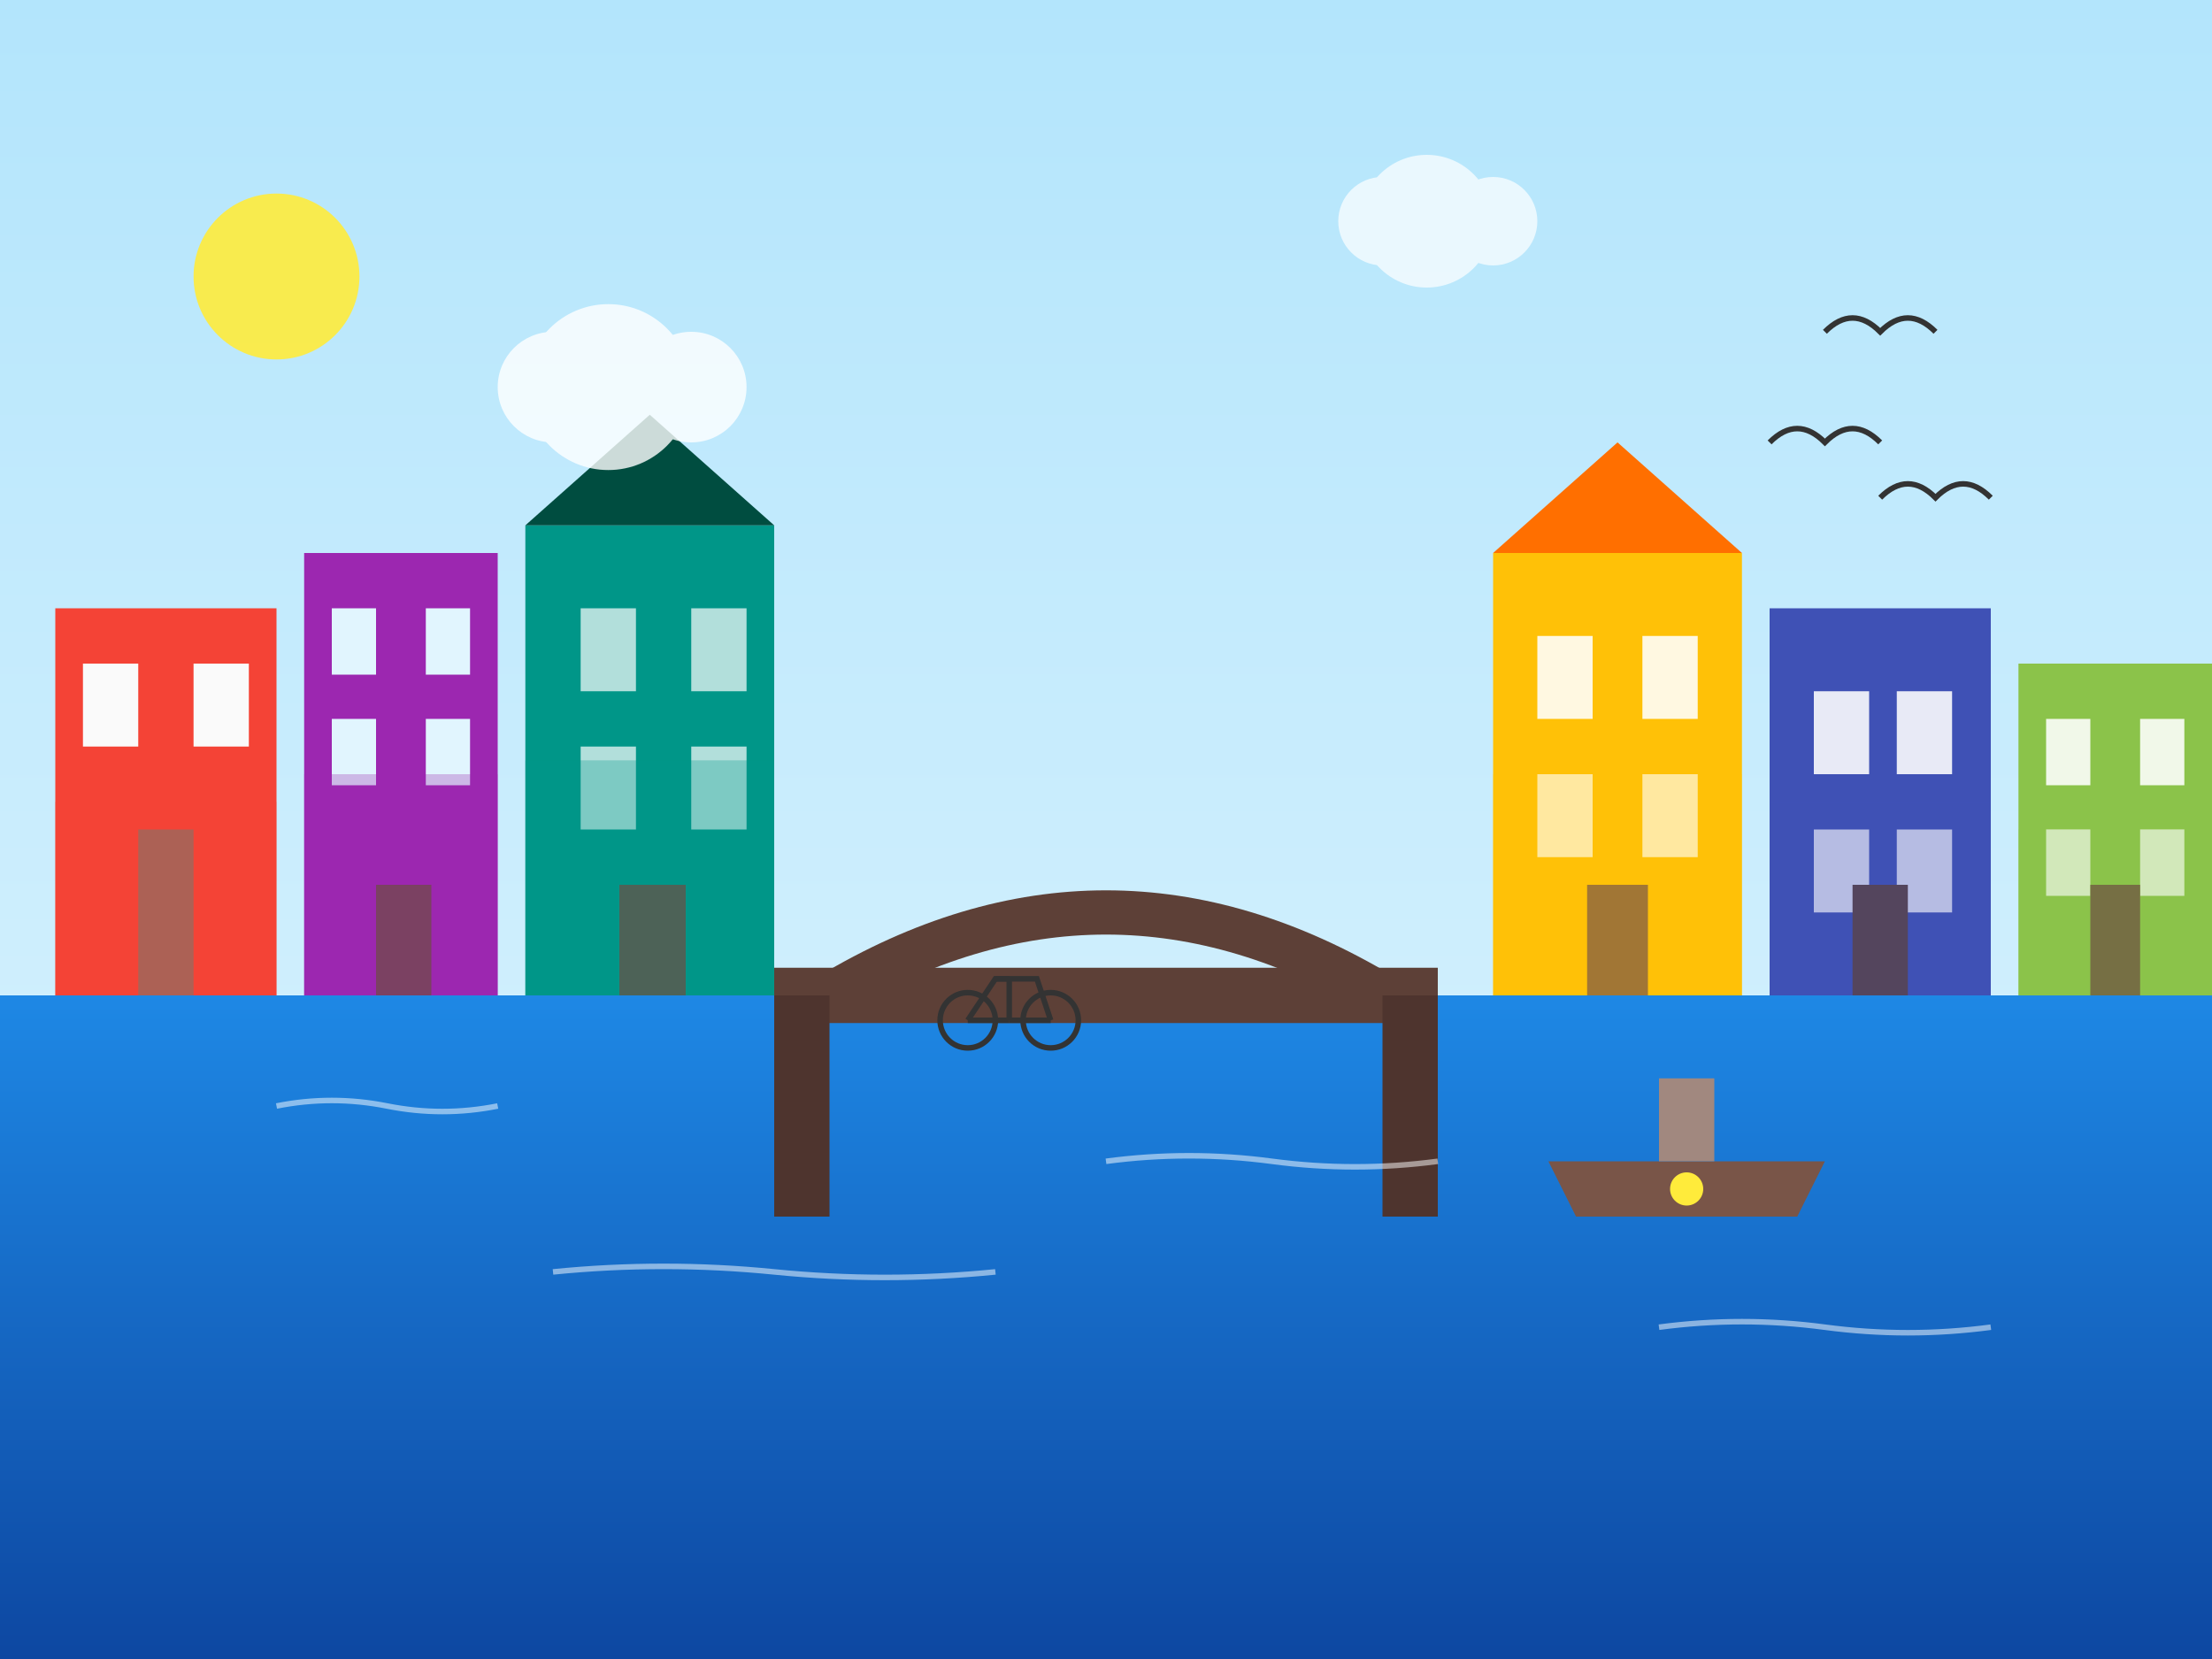
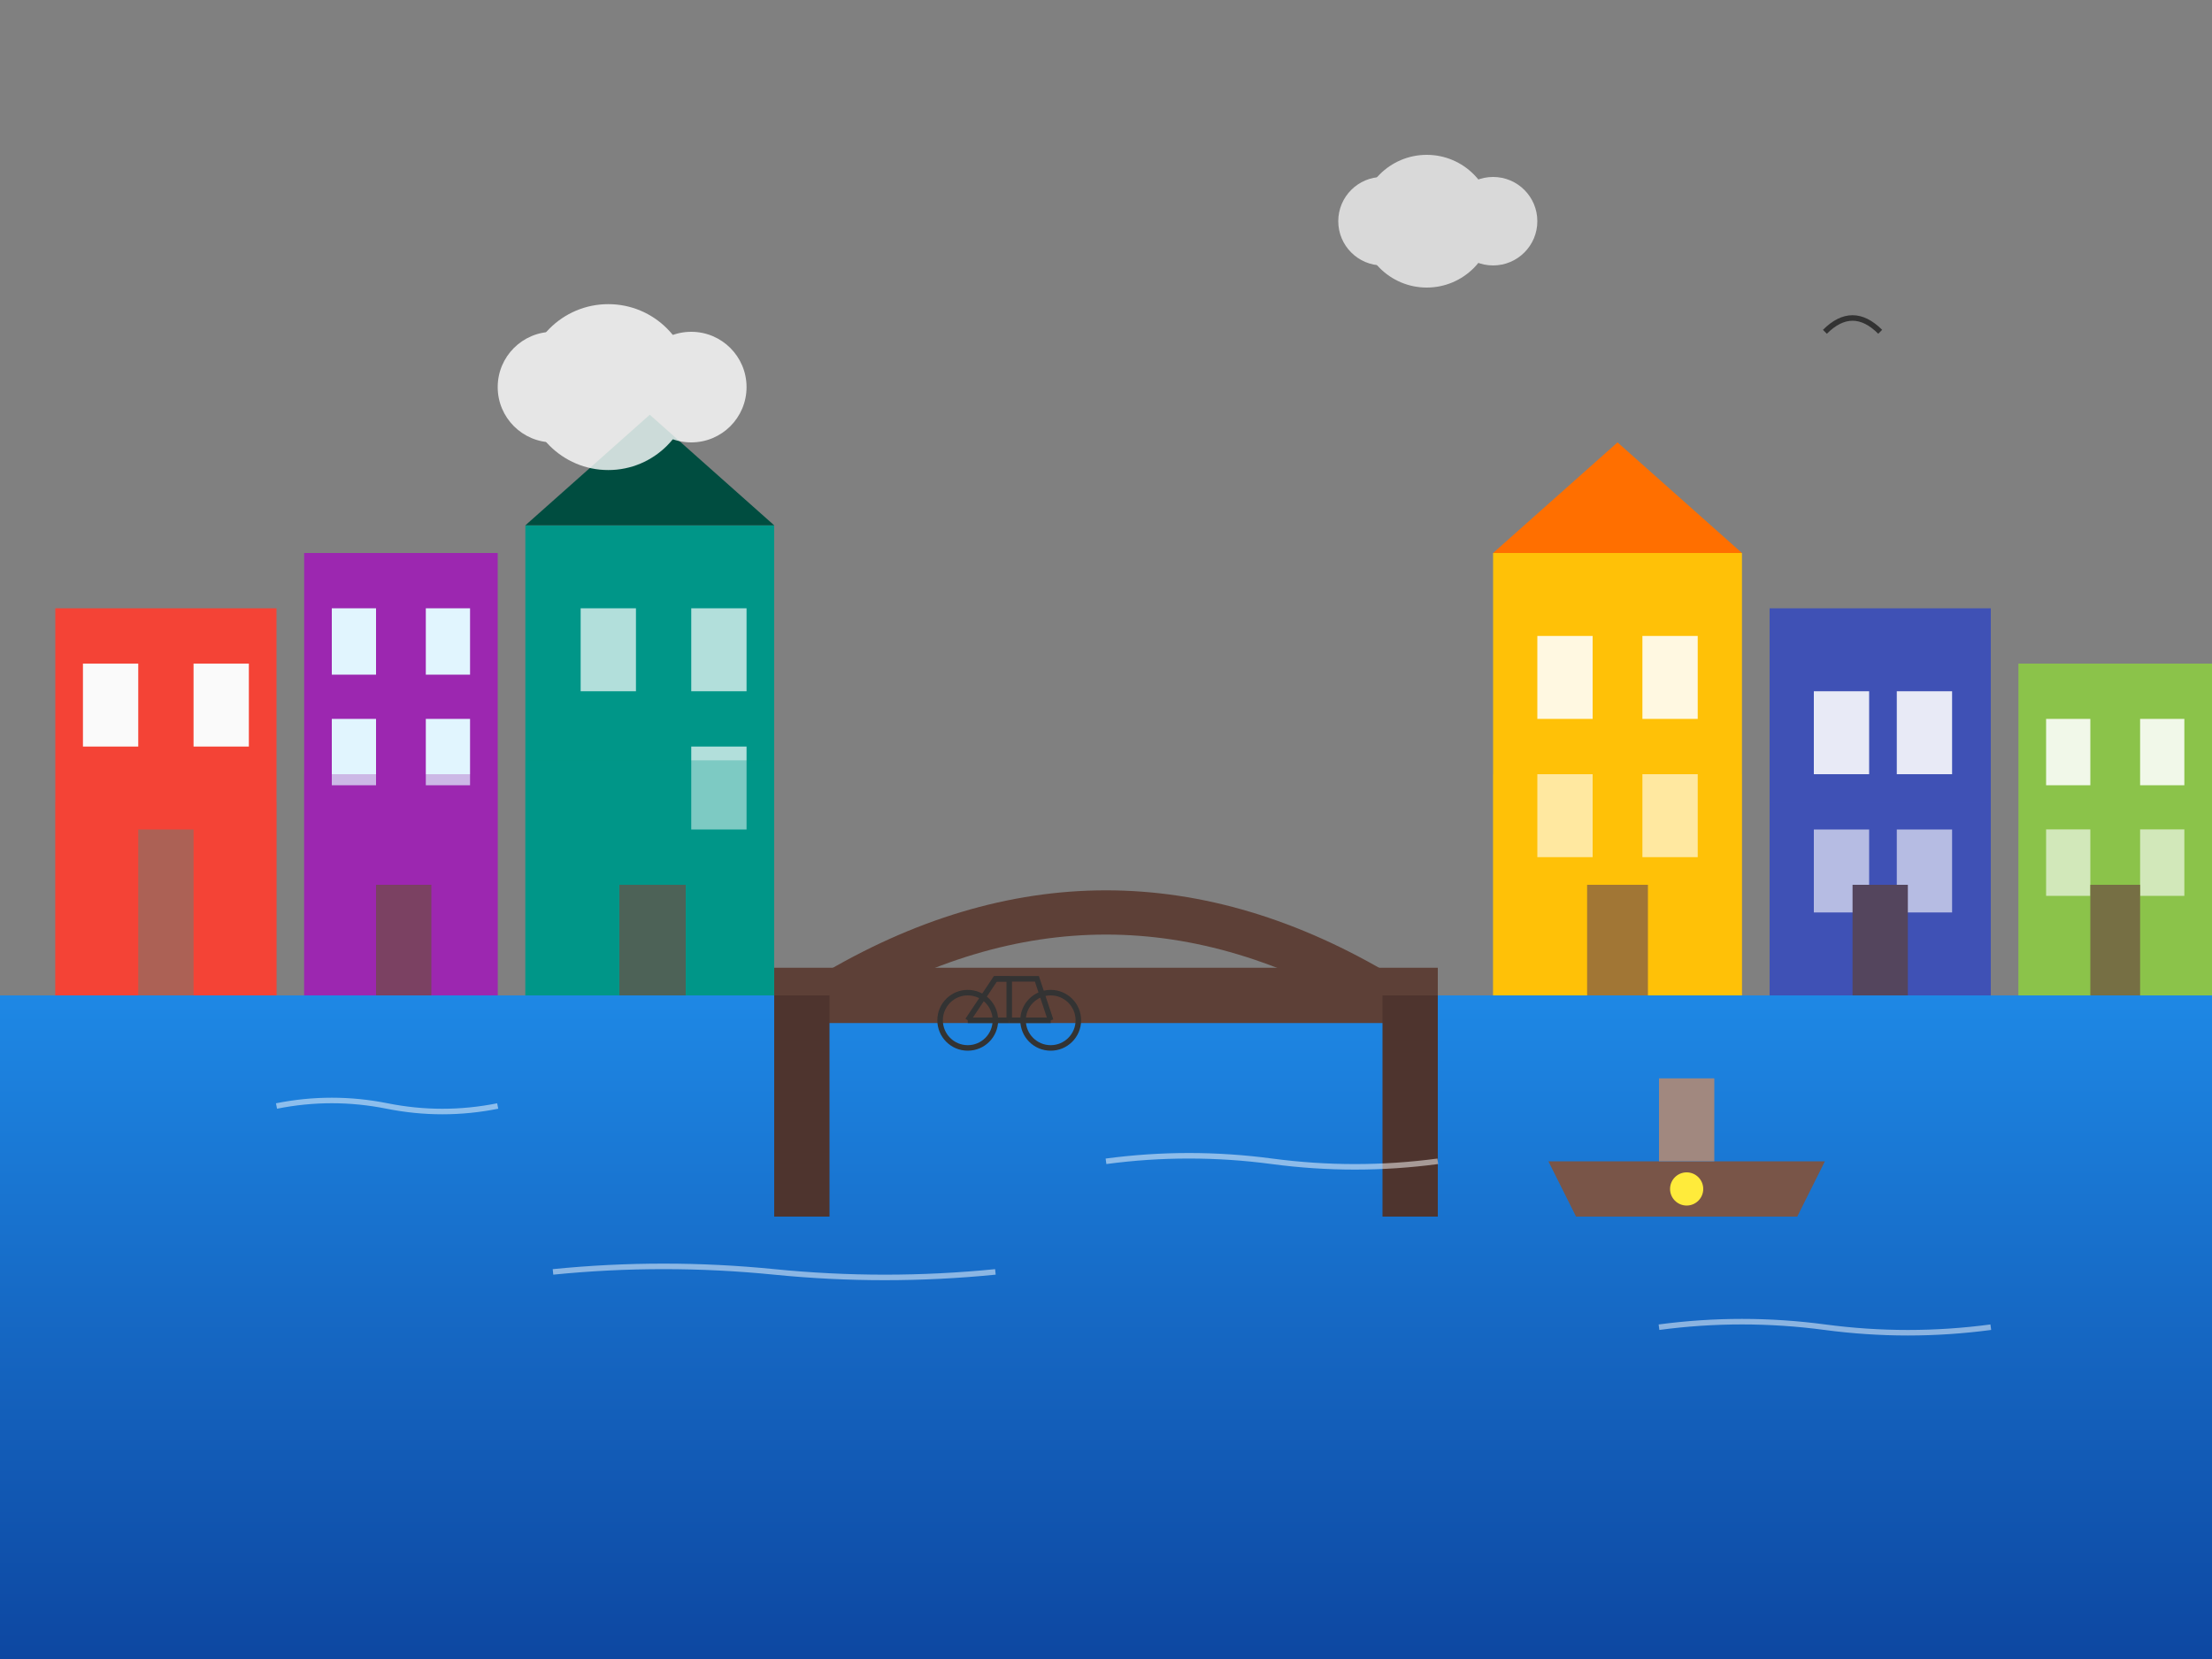
<svg xmlns="http://www.w3.org/2000/svg" width="400" height="300" viewBox="0 0 400 300">
  <rect x="0" y="0" width="400" height="300" fill="#808080" stroke="none" />
  <defs>
    <linearGradient id="sky" x1="0%" y1="0%" x2="0%" y2="100%">
      <stop offset="0%" stop-color="#b3e5fc" />
      <stop offset="100%" stop-color="#e1f5fe" />
    </linearGradient>
    <linearGradient id="canal-water" x1="0%" y1="0%" x2="0%" y2="100%">
      <stop offset="0%" stop-color="#1e88e5" />
      <stop offset="100%" stop-color="#0d47a1" />
    </linearGradient>
  </defs>
-   <rect width="400" height="300" fill="url(#sky)" />
  <rect x="0" y="180" width="400" height="120" fill="url(#canal-water)" />
  <path d="M150,180 Q200,150 250,180" fill="none" stroke="#5d4037" stroke-width="8" />
  <rect x="140" y="175" width="120" height="10" fill="#5d4037" />
  <path d="M140,180 L140,220 L150,220 L150,180 Z" fill="#4e342e" />
  <path d="M250,180 L250,220 L260,220 L260,180 Z" fill="#4e342e" />
  <g transform="translate(10, 110)">
    <rect x="0" y="0" width="40" height="70" fill="#f44336" />
    <rect x="5" y="10" width="10" height="15" fill="#fafafa" />
    <rect x="25" y="10" width="10" height="15" fill="#fafafa" />
    <rect x="15" y="40" width="10" height="30" fill="#8d6e63" />
    <rect x="45" y="-10" width="35" height="80" fill="#9c27b0" />
    <rect x="50" y="0" width="8" height="12" fill="#e1f5fe" />
    <rect x="67" y="0" width="8" height="12" fill="#e1f5fe" />
    <rect x="50" y="20" width="8" height="12" fill="#e1f5fe" />
    <rect x="67" y="20" width="8" height="12" fill="#e1f5fe" />
    <rect x="58" y="50" width="10" height="20" fill="#6d4c41" />
    <rect x="85" y="-15" width="45" height="85" fill="#009688" />
    <polygon points="85,-15 130,-15 107.5,-35" fill="#004d40" />
    <rect x="95" y="0" width="10" height="15" fill="#b2dfdb" />
    <rect x="115" y="0" width="10" height="15" fill="#b2dfdb" />
-     <rect x="95" y="25" width="10" height="15" fill="#b2dfdb" />
    <rect x="115" y="25" width="10" height="15" fill="#b2dfdb" />
    <rect x="102" y="50" width="12" height="20" fill="#6d4c41" />
  </g>
  <g transform="translate(270, 120)">
    <rect x="0" y="-20" width="45" height="80" fill="#ffc107" />
    <polygon points="0,-20 45,-20 22.5,-40" fill="#ff6f00" />
    <rect x="8" y="-5" width="10" height="15" fill="#fff8e1" />
    <rect x="27" y="-5" width="10" height="15" fill="#fff8e1" />
    <rect x="8" y="20" width="10" height="15" fill="#fff8e1" />
    <rect x="27" y="20" width="10" height="15" fill="#fff8e1" />
    <rect x="17" y="40" width="11" height="20" fill="#795548" />
    <rect x="50" y="-10" width="40" height="70" fill="#3f51b5" />
    <rect x="58" y="5" width="10" height="15" fill="#e8eaf6" />
    <rect x="73" y="5" width="10" height="15" fill="#e8eaf6" />
    <rect x="58" y="30" width="10" height="15" fill="#e8eaf6" />
    <rect x="73" y="30" width="10" height="15" fill="#e8eaf6" />
    <rect x="65" y="40" width="10" height="20" fill="#5d4037" />
    <rect x="95" y="0" width="35" height="60" fill="#8bc34a" />
    <rect x="100" y="10" width="8" height="12" fill="#f1f8e9" />
    <rect x="117" y="10" width="8" height="12" fill="#f1f8e9" />
    <rect x="100" y="30" width="8" height="12" fill="#f1f8e9" />
    <rect x="117" y="30" width="8" height="12" fill="#f1f8e9" />
    <rect x="108" y="40" width="9" height="20" fill="#6d4c41" />
  </g>
  <g opacity="0.3">
    <rect x="10" y="180" width="40" height="70" fill="#f44336" transform="scale(1,-0.5) translate(0,-540)" />
    <rect x="55" y="180" width="35" height="80" fill="#9c27b0" transform="scale(1,-0.5) translate(0,-540)" />
    <rect x="95" y="180" width="45" height="85" fill="#009688" transform="scale(1,-0.5) translate(0,-540)" />
    <rect x="270" y="180" width="45" height="80" fill="#ffc107" transform="scale(1,-0.5) translate(0,-540)" />
    <rect x="320" y="180" width="40" height="70" fill="#3f51b5" transform="scale(1,-0.5) translate(0,-540)" />
    <rect x="365" y="180" width="35" height="60" fill="#8bc34a" transform="scale(1,-0.5) translate(0,-540)" />
  </g>
  <g transform="translate(280, 210)">
    <path d="M0,0 L50,0 L45,10 L5,10 Z" fill="#795548" />
    <rect x="20" y="-15" width="10" height="15" fill="#a1887f" />
    <circle cx="25" cy="5" r="3" fill="#ffeb3b" />
  </g>
  <g transform="translate(170, 172) scale(0.5)">
    <circle cx="10" cy="25" r="10" fill="none" stroke="#333" stroke-width="2" />
    <circle cx="40" cy="25" r="10" fill="none" stroke="#333" stroke-width="2" />
    <path d="M10,25 L20,10 L35,10 L40,25" fill="none" stroke="#333" stroke-width="2" />
    <path d="M25,10 L25,25" fill="none" stroke="#333" stroke-width="2" />
    <path d="M25,25 L10,25" fill="none" stroke="#333" stroke-width="2" />
    <path d="M25,25 L40,25" fill="none" stroke="#333" stroke-width="2" />
    <path d="M20,10 L25,10" fill="none" stroke="#333" stroke-width="2" />
  </g>
  <path d="M50,200 Q60,198 70,200 Q80,202 90,200" fill="none" stroke="white" stroke-width="1" opacity="0.5" />
  <path d="M200,210 Q215,208 230,210 Q245,212 260,210" fill="none" stroke="white" stroke-width="1" opacity="0.5" />
  <path d="M100,230 Q120,228 140,230 Q160,232 180,230" fill="none" stroke="white" stroke-width="1" opacity="0.5" />
  <path d="M300,240 Q315,238 330,240 Q345,242 360,240" fill="none" stroke="white" stroke-width="1" opacity="0.5" />
-   <circle cx="50" cy="50" r="15" fill="#ffeb3b" opacity="0.9" />
  <g transform="translate(100, 70)" fill="white" opacity="0.8">
    <circle cx="0" cy="0" r="10" />
    <circle cx="10" cy="0" r="15" />
    <circle cx="25" cy="0" r="10" />
  </g>
  <g transform="translate(250, 40)" fill="white" opacity="0.7">
    <circle cx="0" cy="0" r="8" />
    <circle cx="8" cy="0" r="12" />
    <circle cx="20" cy="0" r="8" />
  </g>
-   <path d="M330,60 Q335,55 340,60 Q345,55 350,60" fill="none" stroke="#333" stroke-width="1" />
-   <path d="M320,80 Q325,75 330,80 Q335,75 340,80" fill="none" stroke="#333" stroke-width="1" />
-   <path d="M340,90 Q345,85 350,90 Q355,85 360,90" fill="none" stroke="#333" stroke-width="1" />
+   <path d="M330,60 Q335,55 340,60 " fill="none" stroke="#333" stroke-width="1" />
</svg>